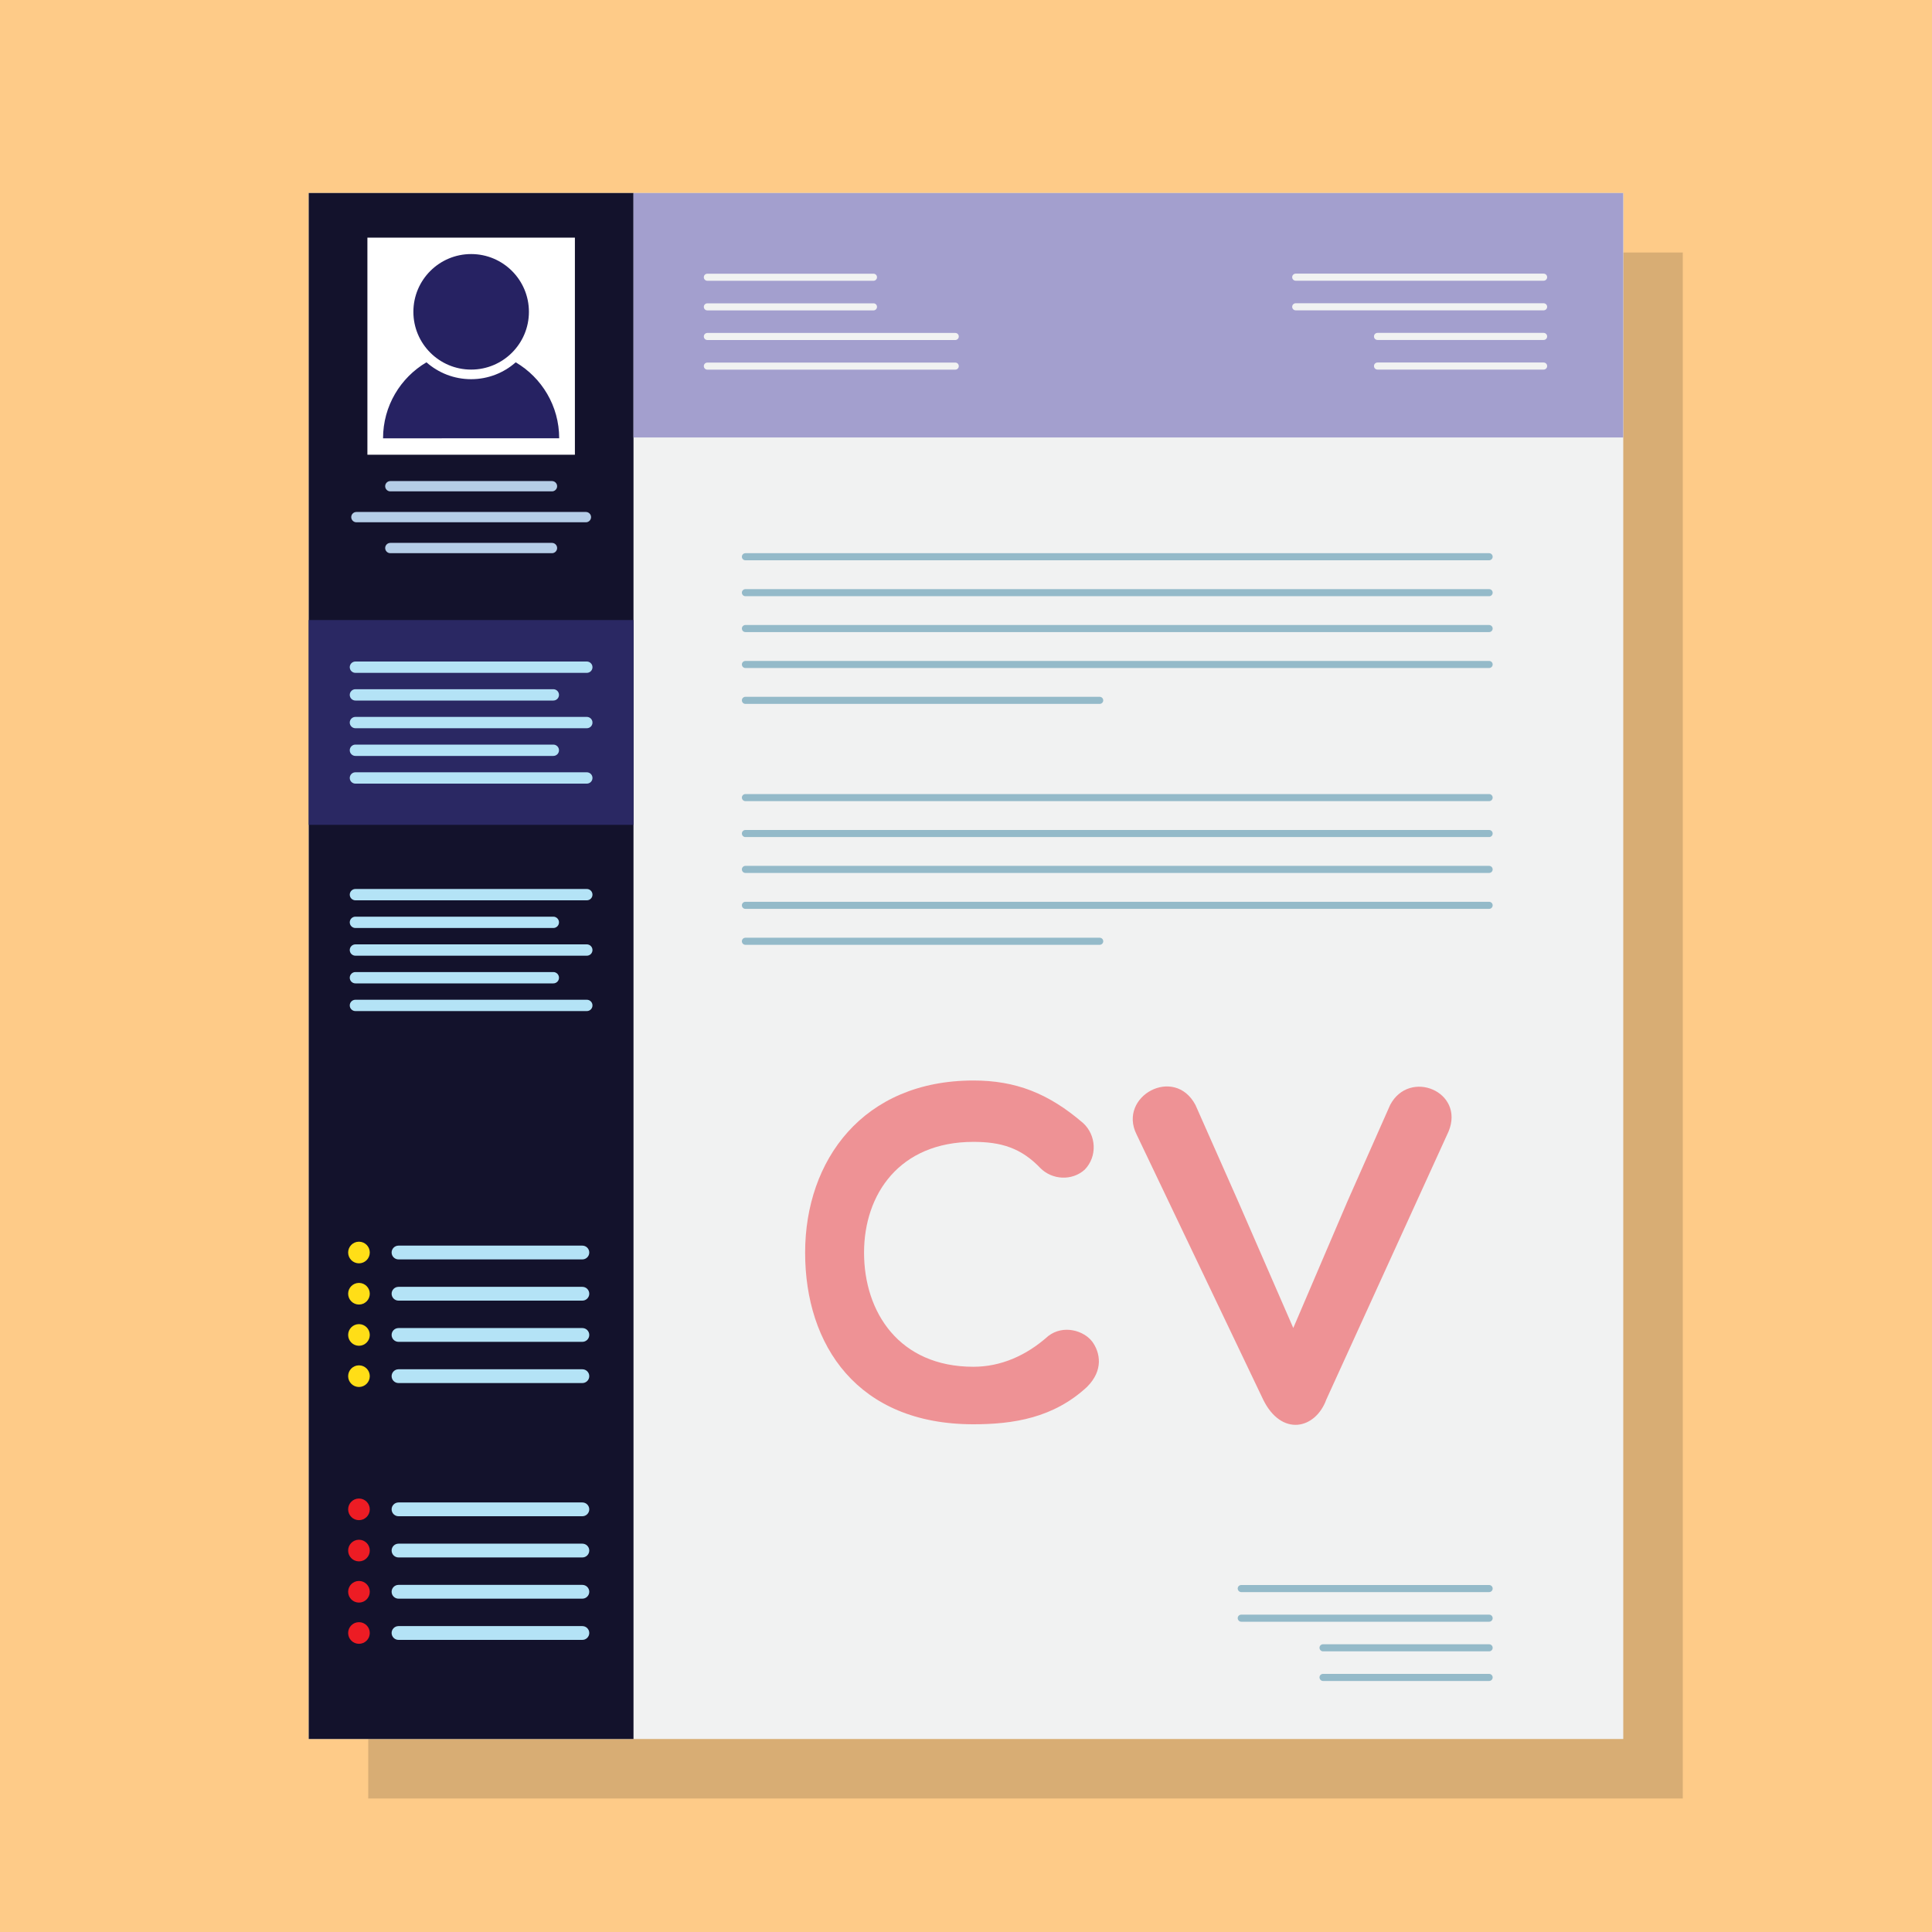
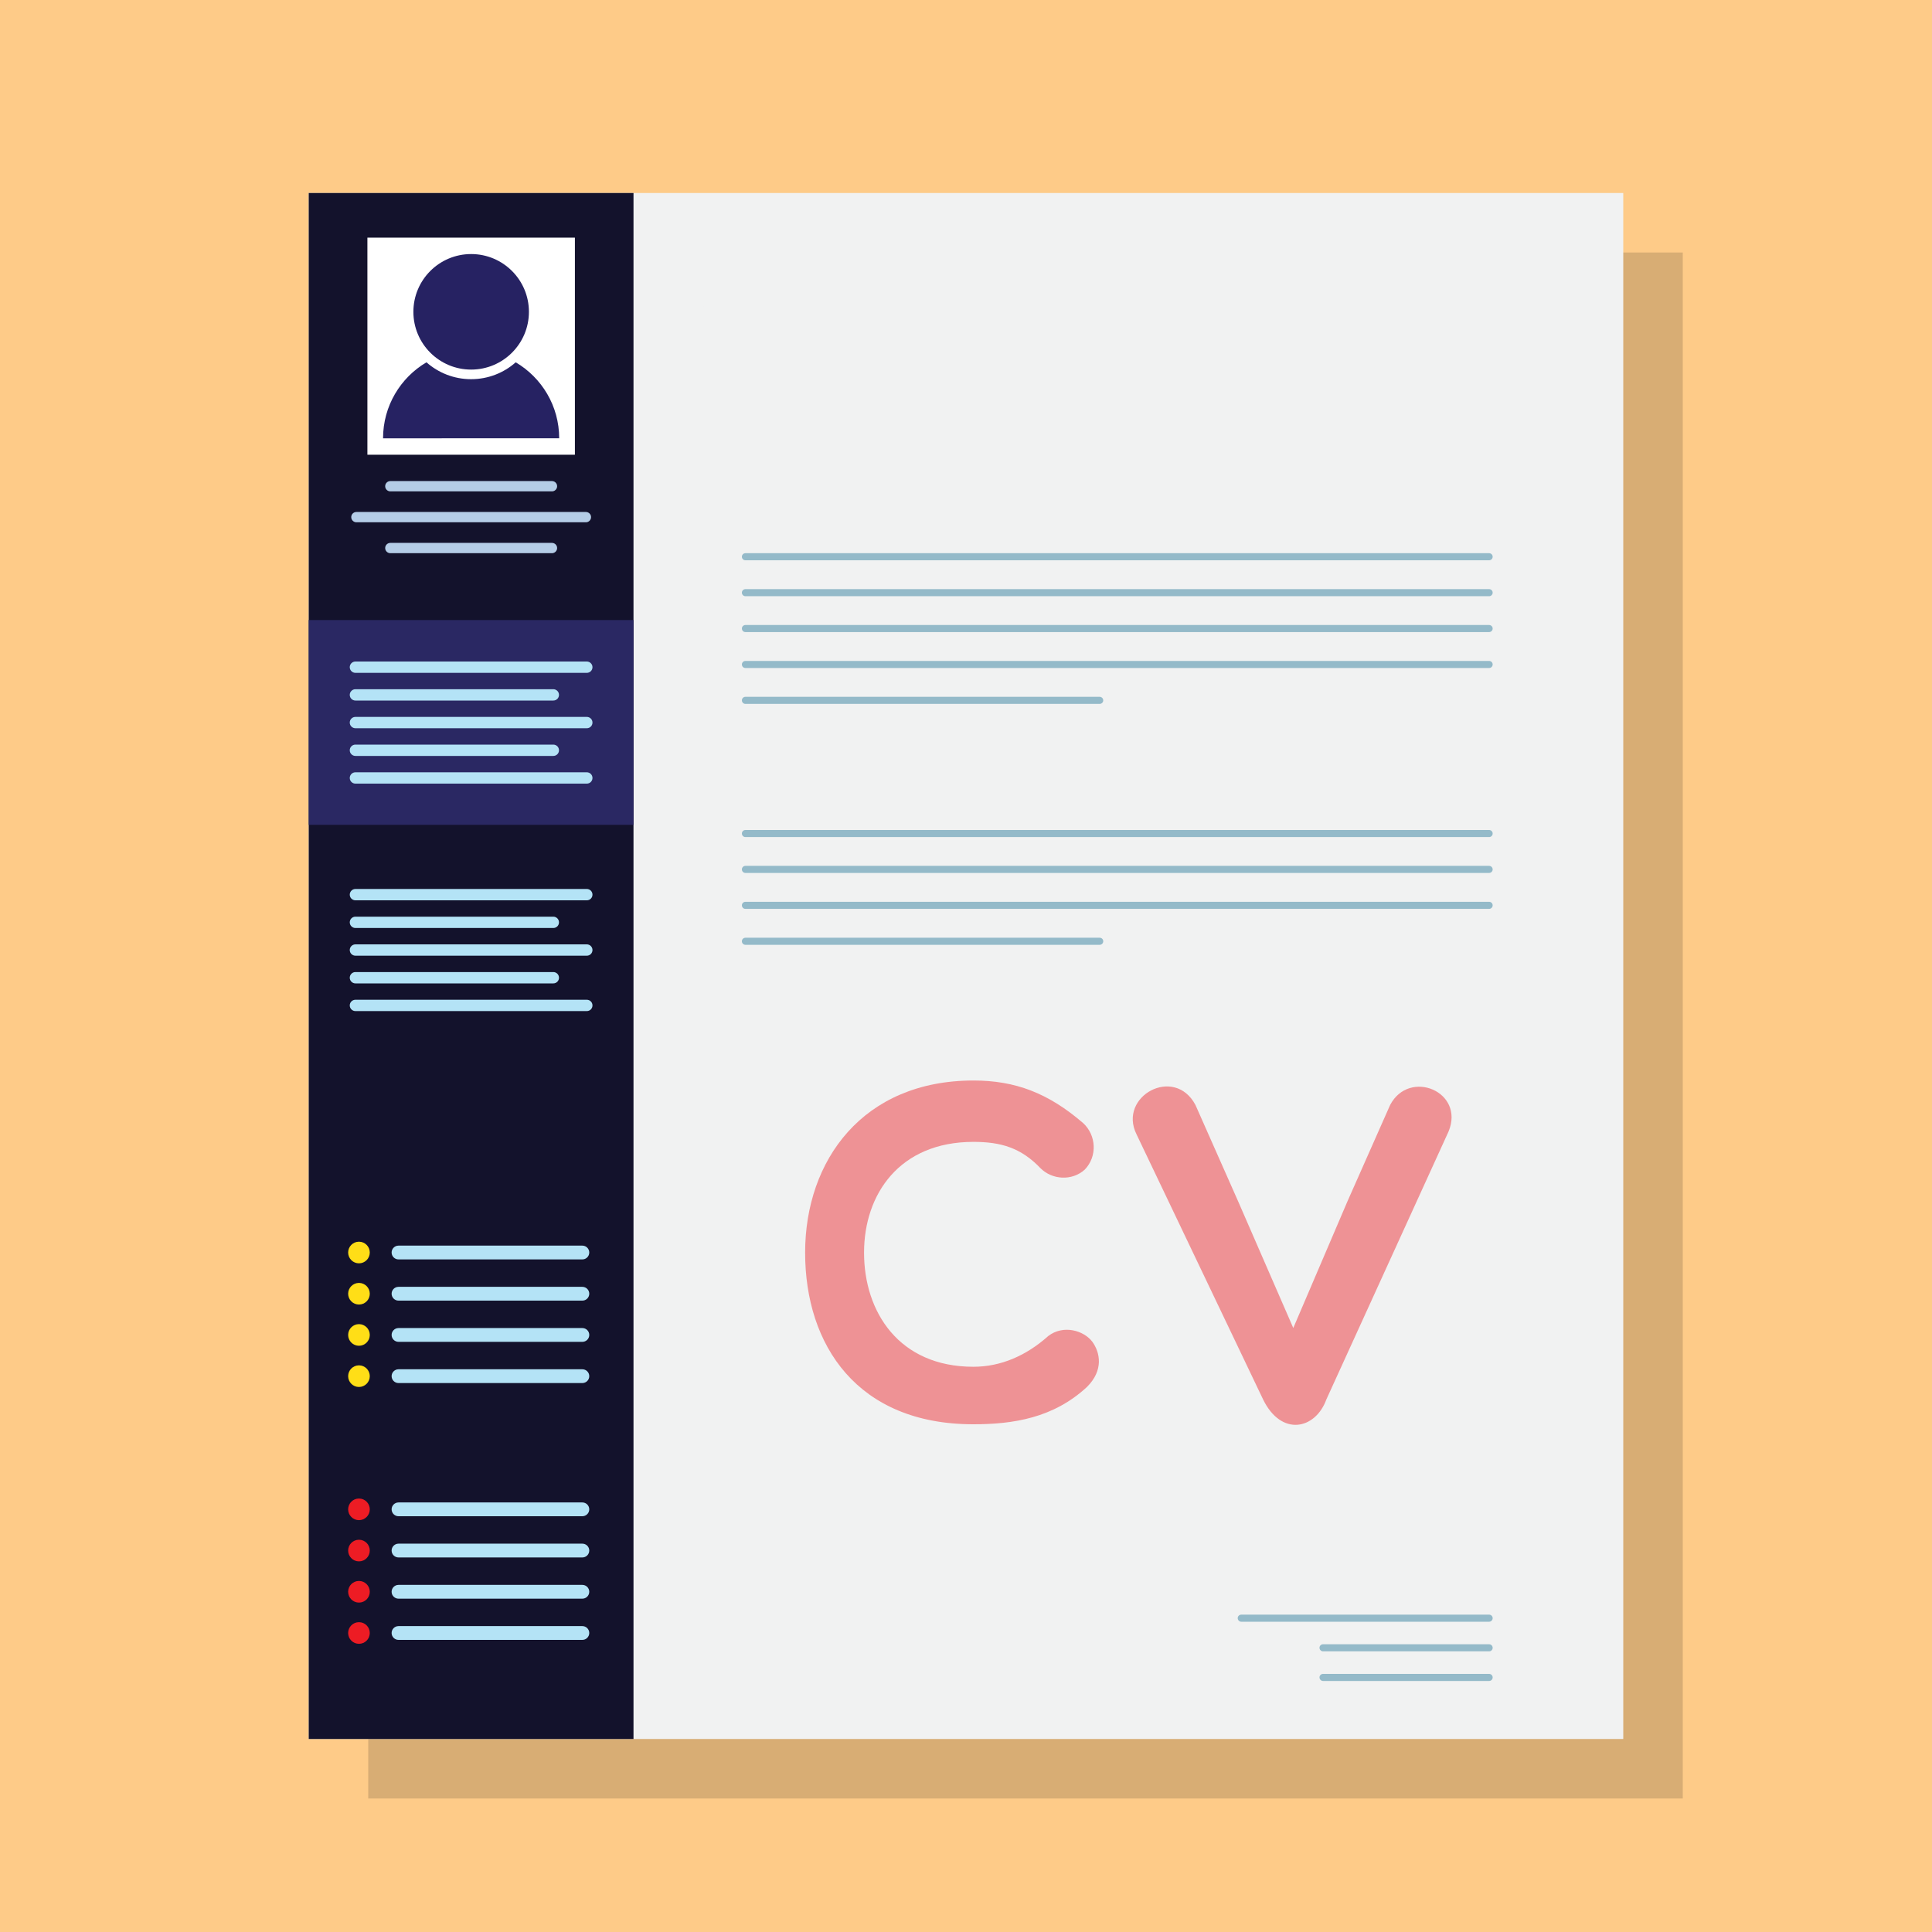
<svg xmlns="http://www.w3.org/2000/svg" id="Layer_1" x="0px" y="0px" viewBox="0 0 3000 3000" xml:space="preserve">
  <g>
    <rect fill="#FECB88" width="3000" height="3000" />
    <rect x="571.8" y="392.1" opacity="0.15" width="2041.2" height="2400.6" />
    <rect x="479.4" y="299.7" fill="#F1F2F2" width="2041.2" height="2400.6" />
    <rect x="479.4" y="299.7" fill="#13122C" width="504.3" height="2400.6" />
-     <rect x="983.7" y="299.7" fill="#A39FCE" width="1536.8" height="379.6" />
    <g>
      <rect x="570.5" y="369" fill="#FFFFFF" width="322.2" height="337.1" />
      <g>
        <circle fill="#262262" cx="731.6" cy="484.2" r="89.7" />
        <path fill="#262262" d="M662.2,562.6c18.5,16.3,42.7,26.2,69.3,26.2c26.6,0,50.9-9.9,69.3-26.2c40.4,23.8,67.5,67.7,67.5,118     H594.8C594.8,630.4,621.8,586.4,662.2,562.6z" />
      </g>
    </g>
    <g opacity="0.45">
      <path fill="#EC1D24" d="M1250.2,1945.1c0-143.7,90.1-267.3,261.4-267.3c64.8,0,116.2,19.4,170.5,66.3    c20.1,18.6,22.3,51.4,2.2,72.2c-20.1,17.9-50.6,15.6-68.5-2.2c-30.5-32-61.8-41-104.3-41c-114.7,0-169.8,81.2-169.8,172    c0,92.3,54.4,177.2,169.8,177.2c42.4,0,81.9-17.1,116.2-47.7c23.1-17.9,55.1-8.9,68.5,8.9c11.9,16.4,17.9,43.9-8.2,70    c-52.1,48.4-114.7,58.1-176.5,58.1C1331.4,2211.7,1250.2,2088.8,1250.2,1945.1z" />
      <path fill="#EC1D24" d="M1961.3,2173l-196.6-411.8c-29-58.8,58.8-107.2,91.6-45.4l66.3,149.7l85.6,196.6l84.1-196.6l66.3-149.7    c29.8-56.6,116.2-20.9,90.8,41L2059.6,2173C2042.5,2219.9,1989.6,2231.1,1961.3,2173z" />
    </g>
    <g>
      <path fill="#B5CDE7" d="M857.1,763h-251c-4.4,0-8-3.6-8-8l0,0c0-4.4,3.6-8,8-8h251c4.4,0,8,3.6,8,8l0,0    C865.1,759.4,861.5,763,857.1,763z" />
      <path fill="#B5CDE7" d="M909.8,811H553.4c-4.4,0-8-3.6-8-8l0,0c0-4.4,3.6-8,8-8h356.4c4.4,0,8,3.6,8,8l0,0    C917.8,807.4,914.2,811,909.8,811z" />
      <path fill="#B5CDE7" d="M857.1,859h-251c-4.4,0-8-3.6-8-8l0,0c0-4.4,3.6-8,8-8h251c4.4,0,8,3.6,8,8l0,0    C865.1,855.4,861.5,859,857.1,859z" />
    </g>
    <rect x="479.4" y="962.8" fill="#2A2863" width="504.3" height="318" />
    <g>
      <circle fill="#FFDE17" cx="557.4" cy="1944.9" r="16.8" />
      <path fill="#B4E3F6" d="M904.3,1955.6H618.8c-5.9,0-10.7-4.8-10.7-10.7l0,0c0-5.9,4.8-10.7,10.7-10.7h285.5    c5.9,0,10.7,4.8,10.7,10.7l0,0C915,1950.8,910.2,1955.6,904.3,1955.6z" />
      <circle fill="#FFDE17" cx="557.4" cy="2008.9" r="16.8" />
      <path fill="#B4E3F6" d="M904.3,2019.6H618.8c-5.9,0-10.7-4.8-10.7-10.7l0,0c0-5.9,4.8-10.7,10.7-10.7h285.5    c5.9,0,10.7,4.8,10.7,10.7l0,0C915,2014.8,910.2,2019.6,904.3,2019.6z" />
      <circle fill="#FFDE17" cx="557.4" cy="2072.9" r="16.8" />
      <path fill="#B4E3F6" d="M904.3,2083.6H618.8c-5.9,0-10.7-4.8-10.7-10.7l0,0c0-5.9,4.8-10.7,10.7-10.7h285.5    c5.9,0,10.7,4.8,10.7,10.7l0,0C915,2078.8,910.2,2083.6,904.3,2083.6z" />
      <circle fill="#FFDE17" cx="557.4" cy="2136.9" r="16.8" />
      <path fill="#B4E3F6" d="M904.3,2147.6H618.8c-5.9,0-10.7-4.8-10.7-10.7l0,0c0-5.9,4.8-10.7,10.7-10.7h285.5    c5.9,0,10.7,4.8,10.7,10.7l0,0C915,2142.8,910.2,2147.6,904.3,2147.6z" />
    </g>
    <g>
      <path fill="#B4E3F6" d="M911.2,1044.8H551.9c-4.8,0-8.8-3.9-8.8-8.8l0,0c0-4.8,3.9-8.8,8.8-8.8h359.3c4.8,0,8.8,3.9,8.8,8.8l0,0    C920,1040.9,916.1,1044.8,911.2,1044.8z" />
      <path fill="#B4E3F6" d="M859.2,1087.8H551.9c-4.8,0-8.8-3.9-8.8-8.8l0,0c0-4.8,3.9-8.8,8.8-8.8h307.3c4.8,0,8.8,3.9,8.8,8.8l0,0    C868,1083.9,864.1,1087.8,859.2,1087.8z" />
      <path fill="#B4E3F6" d="M911.2,1130.8H551.9c-4.8,0-8.8-3.9-8.8-8.8l0,0c0-4.8,3.9-8.8,8.8-8.8h359.3c4.8,0,8.8,3.9,8.8,8.8l0,0    C920,1126.9,916.1,1130.8,911.2,1130.8z" />
      <path fill="#B4E3F6" d="M859.2,1173.8H551.9c-4.8,0-8.8-3.9-8.8-8.8l0,0c0-4.8,3.9-8.8,8.8-8.8h307.3c4.8,0,8.8,3.9,8.8,8.8l0,0    C868,1169.9,864.1,1173.8,859.2,1173.8z" />
      <path fill="#B4E3F6" d="M911.2,1216.8H551.9c-4.8,0-8.8-3.9-8.8-8.8l0,0c0-4.8,3.9-8.8,8.8-8.8h359.3c4.8,0,8.8,3.9,8.8,8.8l0,0    C920,1212.9,916.1,1216.8,911.2,1216.8z" />
    </g>
    <g>
      <path fill="#B4E3F6" d="M911.2,1398H551.9c-4.8,0-8.8-3.9-8.8-8.8l0,0c0-4.8,3.9-8.8,8.8-8.8h359.3c4.8,0,8.8,3.9,8.8,8.8l0,0    C920,1394.1,916.1,1398,911.2,1398z" />
      <path fill="#B4E3F6" d="M859.2,1441H551.9c-4.8,0-8.8-3.9-8.8-8.8l0,0c0-4.8,3.9-8.8,8.8-8.8h307.3c4.8,0,8.8,3.9,8.8,8.8l0,0    C868,1437.1,864.1,1441,859.2,1441z" />
      <path fill="#B4E3F6" d="M911.2,1484H551.9c-4.8,0-8.8-3.9-8.8-8.8l0,0c0-4.8,3.9-8.8,8.8-8.8h359.3c4.8,0,8.8,3.9,8.8,8.8l0,0    C920,1480.1,916.1,1484,911.2,1484z" />
      <path fill="#B4E3F6" d="M859.2,1527H551.9c-4.8,0-8.8-3.9-8.8-8.8l0,0c0-4.8,3.9-8.8,8.8-8.8h307.3c4.8,0,8.8,3.9,8.8,8.8l0,0    C868,1523.1,864.1,1527,859.2,1527z" />
      <path fill="#B4E3F6" d="M911.2,1570H551.9c-4.8,0-8.8-3.9-8.8-8.8l0,0c0-4.8,3.9-8.8,8.8-8.8h359.3c4.8,0,8.8,3.9,8.8,8.8l0,0    C920,1566.1,916.1,1570,911.2,1570z" />
    </g>
    <g>
      <circle fill="#ED1C24" cx="557.4" cy="2343.7" r="16.8" />
      <path fill="#B4E3F6" d="M904.3,2354.4H618.8c-5.9,0-10.7-4.8-10.7-10.7l0,0c0-5.9,4.8-10.7,10.7-10.7h285.5    c5.9,0,10.7,4.8,10.7,10.7l0,0C915,2349.6,910.2,2354.4,904.3,2354.4z" />
      <circle fill="#ED1C24" cx="557.4" cy="2407.7" r="16.8" />
      <path fill="#B4E3F6" d="M904.3,2418.4H618.8c-5.9,0-10.7-4.8-10.7-10.7l0,0c0-5.9,4.8-10.7,10.7-10.7h285.5    c5.9,0,10.7,4.8,10.7,10.7l0,0C915,2413.6,910.2,2418.4,904.3,2418.4z" />
      <circle fill="#ED1C24" cx="557.4" cy="2471.7" r="16.8" />
      <path fill="#B4E3F6" d="M904.3,2482.4H618.8c-5.9,0-10.7-4.8-10.7-10.7l0,0c0-5.9,4.8-10.7,10.7-10.7h285.5    c5.9,0,10.7,4.8,10.7,10.7l0,0C915,2477.6,910.2,2482.4,904.3,2482.4z" />
      <circle fill="#ED1C24" cx="557.4" cy="2535.7" r="16.8" />
      <path fill="#B4E3F6" d="M904.3,2546.4H618.8c-5.9,0-10.7-4.8-10.7-10.7l0,0c0-5.9,4.8-10.7,10.7-10.7h285.5    c5.9,0,10.7,4.8,10.7,10.7l0,0C915,2541.6,910.2,2546.4,904.3,2546.4z" />
    </g>
    <g>
      <path fill="#F1F2F2" d="M1356.3,425h-257.9c-3,0-5.5,2.4-5.5,5.5v0c0,3,2.4,5.5,5.5,5.5h257.9c3,0,5.5-2.4,5.5-5.5v0    C1361.8,427.4,1359.4,425,1356.3,425z" />
      <path fill="#F1F2F2" d="M1356.3,471h-257.9c-3,0-5.5,2.4-5.5,5.5v0c0,3,2.4,5.5,5.5,5.5h257.9c3,0,5.5-2.4,5.5-5.5v0    C1361.8,473.4,1359.4,471,1356.3,471z" />
      <path fill="#F1F2F2" d="M1483.3,517h-384.9c-3,0-5.5,2.4-5.5,5.5v0c0,3,2.4,5.5,5.5,5.5h384.9c3,0,5.5-2.4,5.5-5.5v0    C1488.8,519.4,1486.4,517,1483.3,517z" />
      <path fill="#F1F2F2" d="M1483.3,563h-384.9c-3,0-5.5,2.4-5.5,5.5v0c0,3,2.4,5.5,5.5,5.5h384.9c3,0,5.5-2.4,5.5-5.5v0    C1488.8,565.4,1486.4,563,1483.3,563z" />
    </g>
    <g>
      <path fill="#94BAC9" d="M2312.3,859H1157.5c-3,0-5.5,2.4-5.5,5.5l0,0c0,3,2.4,5.5,5.5,5.5h1154.8c3,0,5.5-2.4,5.5-5.5l0,0    C2317.8,861.4,2315.3,859,2312.3,859z" />
      <path fill="#94BAC9" d="M2312.3,914.8H1157.5c-3,0-5.5,2.4-5.5,5.5l0,0c0,3,2.4,5.5,5.5,5.5h1154.8c3,0,5.5-2.4,5.5-5.5l0,0    C2317.8,917.2,2315.3,914.8,2312.3,914.8z" />
      <path fill="#94BAC9" d="M2312.3,970.5H1157.5c-3,0-5.5,2.4-5.5,5.5l0,0c0,3,2.4,5.5,5.5,5.5h1154.8c3,0,5.5-2.4,5.5-5.5l0,0    C2317.8,973,2315.3,970.5,2312.3,970.5z" />
      <path fill="#94BAC9" d="M2312.3,1026.3H1157.5c-3,0-5.5,2.4-5.5,5.5l0,0c0,3,2.4,5.5,5.5,5.5h1154.8c3,0,5.5-2.4,5.5-5.5l0,0    C2317.8,1028.7,2315.3,1026.3,2312.3,1026.3z" />
      <path fill="#94BAC9" d="M1707.6,1082h-550.1c-3,0-5.5,2.4-5.5,5.5l0,0c0,3,2.4,5.5,5.5,5.5h550.1c3,0,5.5-2.4,5.5-5.5l0,0    C1713.1,1084.5,1710.6,1082,1707.6,1082z" />
-       <path fill="#94BAC9" d="M2312.3,1233H1157.5c-3,0-5.5,2.4-5.5,5.5l0,0c0,3,2.4,5.5,5.5,5.5h1154.8c3,0,5.5-2.4,5.5-5.5l0,0    C2317.8,1235.5,2315.3,1233,2312.3,1233z" />
      <path fill="#94BAC9" d="M2312.3,1288.8H1157.5c-3,0-5.5,2.4-5.5,5.5l0,0c0,3,2.4,5.5,5.5,5.5h1154.8c3,0,5.5-2.4,5.5-5.5l0,0    C2317.8,1291.2,2315.3,1288.8,2312.3,1288.8z" />
      <path fill="#94BAC9" d="M2312.3,1344.5H1157.5c-3,0-5.5,2.4-5.5,5.5l0,0c0,3,2.4,5.5,5.5,5.5h1154.8c3,0,5.5-2.4,5.5-5.5l0,0    C2317.8,1347,2315.3,1344.5,2312.3,1344.5z" />
      <path fill="#94BAC9" d="M2312.3,1400.3H1157.5c-3,0-5.5,2.4-5.5,5.5v0c0,3,2.4,5.5,5.5,5.5h1154.8c3,0,5.5-2.4,5.5-5.5v0    C2317.8,1402.7,2315.3,1400.3,2312.3,1400.3z" />
      <path fill="#94BAC9" d="M1707.6,1456.1h-550.1c-3,0-5.5,2.4-5.5,5.5l0,0c0,3,2.4,5.5,5.5,5.5h550.1c3,0,5.5-2.4,5.5-5.5l0,0    C1713.1,1458.5,1710.6,1456.1,1707.6,1456.1z" />
    </g>
    <g>
      <path fill="#F1F2F2" d="M2139,573.9h257.9c3,0,5.5-2.4,5.5-5.5l0,0c0-3-2.4-5.5-5.5-5.5H2139c-3,0-5.5,2.4-5.5,5.5l0,0    C2133.5,571.5,2136,573.9,2139,573.9z" />
      <path fill="#F1F2F2" d="M2139,527.9h257.9c3,0,5.5-2.4,5.5-5.5v0c0-3-2.4-5.5-5.5-5.5H2139c-3,0-5.5,2.4-5.5,5.5v0    C2133.5,525.5,2136,527.9,2139,527.9z" />
      <path fill="#F1F2F2" d="M2012,481.9h384.9c3,0,5.5-2.4,5.5-5.5l0,0c0-3-2.4-5.5-5.5-5.5H2012c-3,0-5.5,2.4-5.5,5.5l0,0    C2006.5,479.5,2009,481.9,2012,481.9z" />
-       <path fill="#F1F2F2" d="M2012,435.9h384.9c3,0,5.5-2.4,5.5-5.5v0c0-3-2.4-5.5-5.5-5.5H2012c-3,0-5.5,2.4-5.5,5.5v0    C2006.5,433.5,2009,435.9,2012,435.9z" />
    </g>
    <g>
      <path fill="#94BAC9" d="M2054.4,2610.2h257.9c3,0,5.5-2.4,5.5-5.5l0,0c0-3-2.4-5.5-5.5-5.5h-257.9c-3,0-5.5,2.4-5.5,5.5l0,0    C2049,2607.7,2051.4,2610.2,2054.4,2610.2z" />
      <path fill="#94BAC9" d="M2054.4,2564.2h257.9c3,0,5.5-2.4,5.5-5.5l0,0c0-3-2.4-5.5-5.5-5.5h-257.9c-3,0-5.5,2.4-5.5,5.5l0,0    C2049,2561.7,2051.4,2564.2,2054.4,2564.2z" />
      <path fill="#94BAC9" d="M1927.4,2518.2h384.9c3,0,5.5-2.4,5.5-5.5l0,0c0-3-2.4-5.5-5.5-5.5h-384.9c-3,0-5.5,2.4-5.5,5.5l0,0    C1922,2515.7,1924.4,2518.2,1927.4,2518.2z" />
-       <path fill="#94BAC9" d="M1927.4,2472.2h384.9c3,0,5.5-2.4,5.5-5.5l0,0c0-3-2.4-5.5-5.5-5.5h-384.9c-3,0-5.5,2.4-5.5,5.5l0,0    C1922,2469.7,1924.4,2472.2,1927.4,2472.2z" />
    </g>
  </g>
</svg>